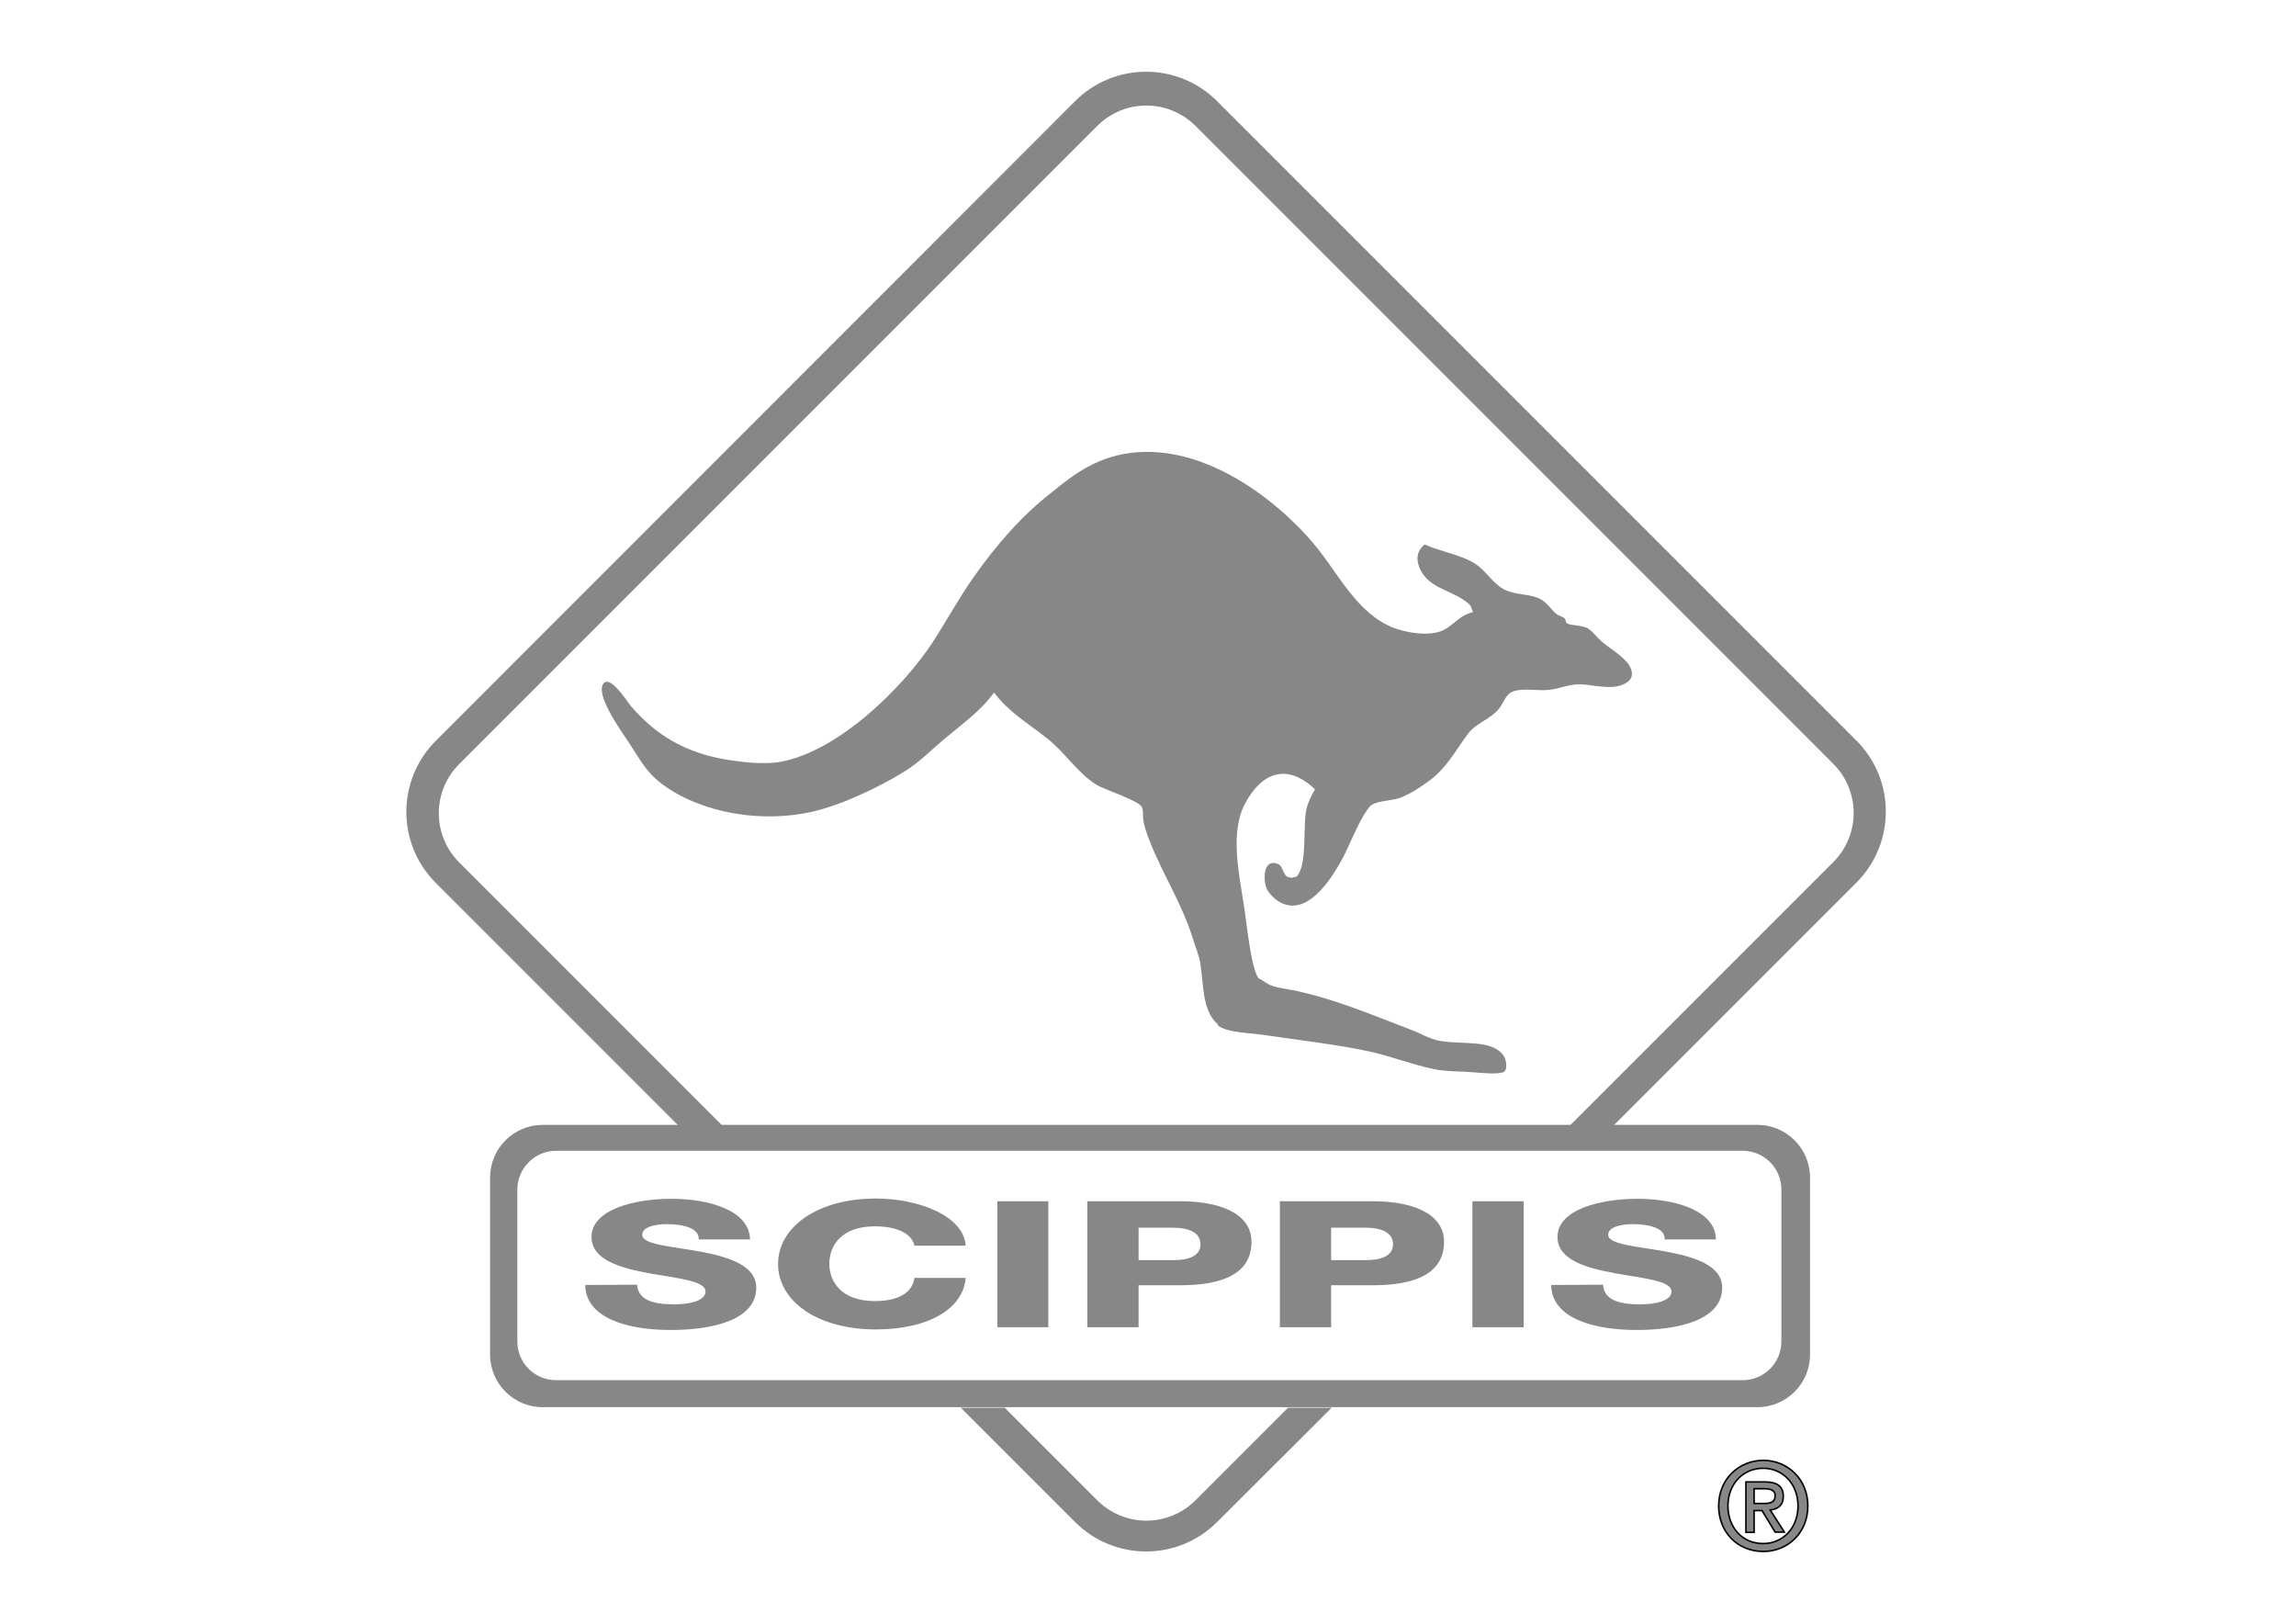
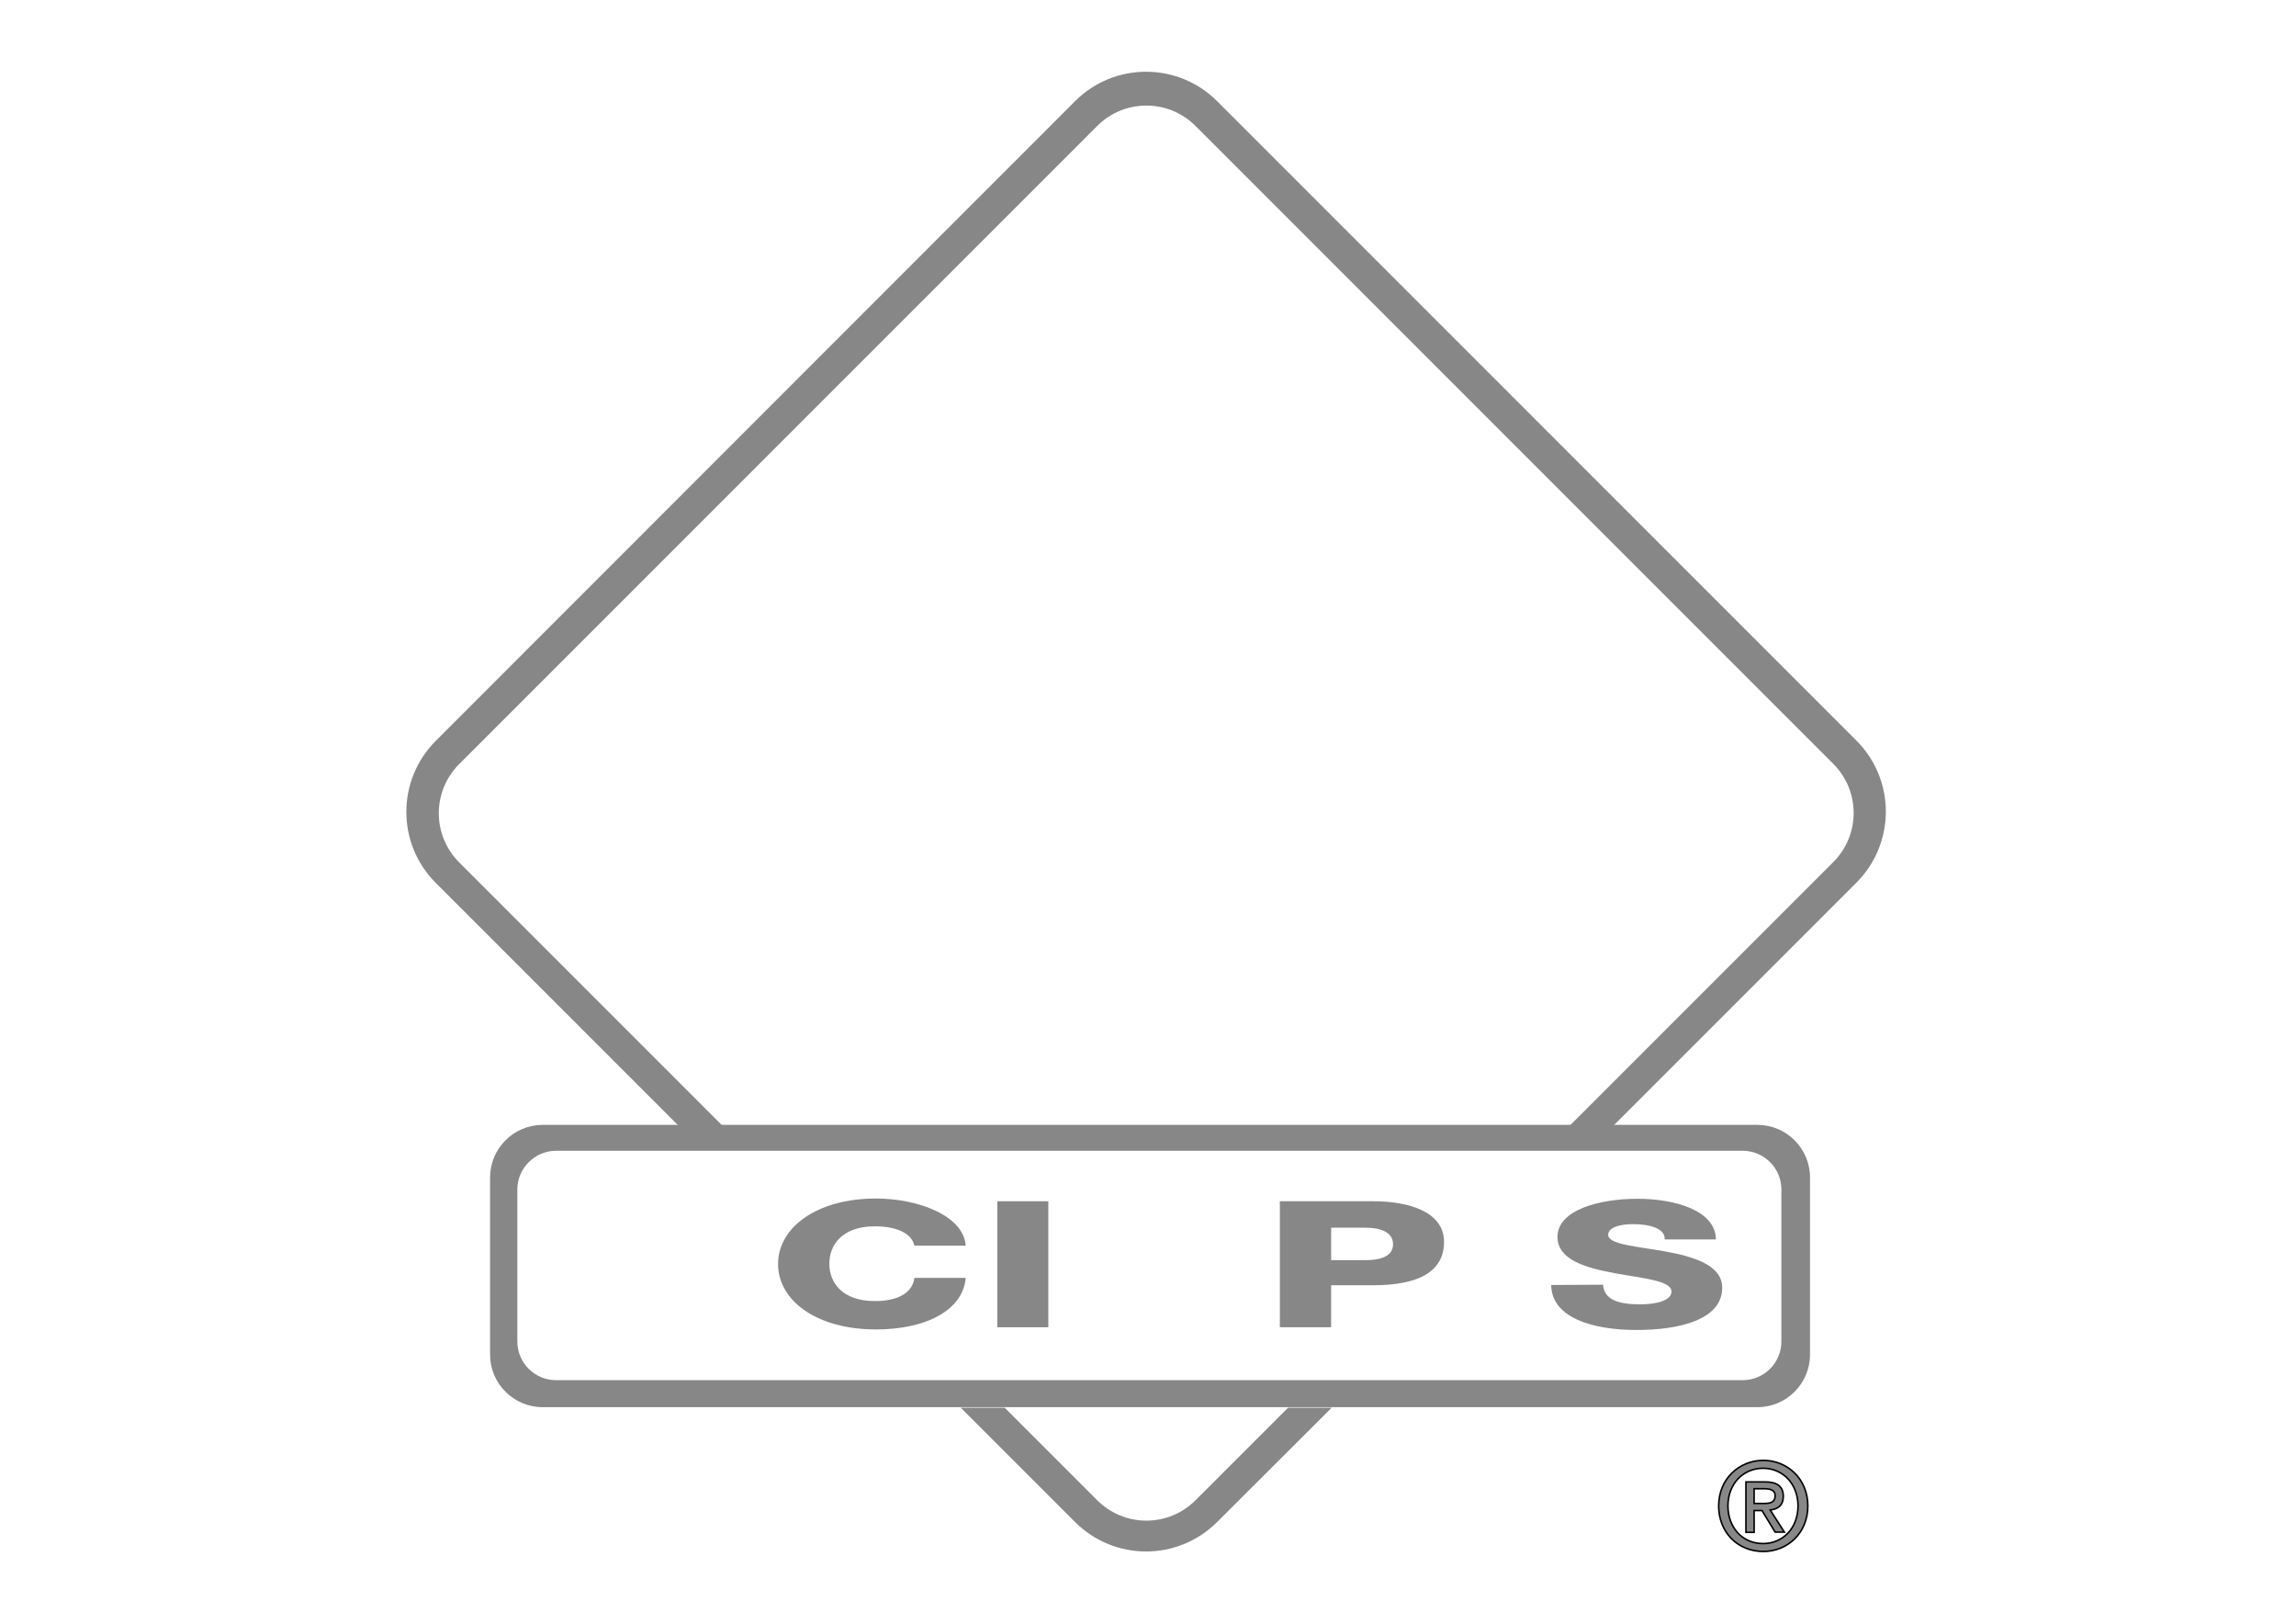
<svg xmlns="http://www.w3.org/2000/svg" version="1.1" id="Ebene_1" x="0px" y="0px" viewBox="0 0 841.9 595.3" style="enable-background:new 0 0 841.9 595.3;" xml:space="preserve">
  <style type="text/css">
	.st0{fill:#878787;}
	.st1{fill-rule:evenodd;clip-rule:evenodd;fill:#878787;}
	.st2{fill:#878787;stroke:#000000;stroke-width:0.567;stroke-miterlimit:3.864;}
</style>
  <g>
-     <path class="st0" d="M214.6,471.1c0.1,11.8,14.7,16.5,31.3,16.5c15.8,0,31.4-3.8,31.4-15.5c0-8.3-10.5-11.4-20.9-13.3   c-10.5-1.9-20.9-2.5-20.9-6.1c0-3,5-3.9,9.1-3.9c5.7,0,11.9,1.4,11.6,5.6H275c-0.1-10.4-14.5-14.9-28.8-14.9   c-13.5,0-29.3,3.9-29.3,14c0,8.5,10.8,11.4,21.1,13.3c10.4,1.9,20.7,2.7,20.7,6.7c0,3.4-5.8,4.7-11.5,4.7c-8,0-13.2-1.7-13.6-7.2   L214.6,471.1L214.6,471.1z" />
    <path class="st0" d="M354.1,456.9c-0.5-11.1-17.3-17.5-32.9-17.5c-21.8,0-35.9,10.7-35.9,24c0,13.4,14.1,24,35.9,24   c18.3,0,31.9-7,32.9-18.9h-18.8c-0.7,5.3-5.7,8.5-14.5,8.5c-12.1,0-16.7-6.9-16.7-13.7s4.6-13.7,16.7-13.7c7.9,0,13.5,2.5,14.5,7.1   h18.8V456.9z" />
    <polygon class="st0" points="365.7,486.6 384.4,486.6 384.4,440.4 365.7,440.4  " />
-     <path class="st1" d="M398.7,486.6h18.8v-15.4h15.4c15.8,0,26-4.5,26-15.9c0-10.9-12.6-14.9-26-14.9h-34.2L398.7,486.6L398.7,486.6z    M417.5,450.1h12.6c5.7,0,10.1,1.7,10.1,6.1c0,4.2-4.2,5.8-10.1,5.8h-12.6V450.1L417.5,450.1z" />
    <path class="st1" d="M469.3,486.6h18.8v-15.4h15.4c15.8,0,26-4.5,26-15.9c0-10.9-12.6-14.9-26-14.9h-34.2V486.6L469.3,486.6z    M488.1,450.1h12.6c5.7,0,10.1,1.7,10.1,6.1c0,4.2-4.2,5.8-10.1,5.8h-12.6V450.1L488.1,450.1z" />
-     <polygon class="st0" points="539.9,486.6 558.7,486.6 558.7,440.4 539.9,440.4  " />
    <path class="st0" d="M568.8,471.1c0.1,11.8,14.7,16.5,31.3,16.5c15.8,0,31.4-3.8,31.4-15.5c0-8.3-10.5-11.4-20.9-13.3   c-10.5-1.9-20.9-2.5-20.9-6.1c0-3,5-3.9,9.1-3.9c5.7,0,11.9,1.4,11.6,5.6h18.8c-0.1-10.4-14.5-14.9-28.8-14.9   c-13.5,0-29.3,3.9-29.3,14c0,8.5,10.8,11.4,21.1,13.3c10.4,1.9,20.7,2.7,20.7,6.7c0,3.4-5.8,4.7-11.5,4.7c-8,0-13.2-1.7-13.6-7.2   L568.8,471.1L568.8,471.1z" />
-     <path class="st0" d="M417.1,165.8c28.1-2.1,55.1,21,67,36.5c7.5,9.8,14.2,22.5,26.2,27.6c4.8,2,14,3.7,19.2,1   c4-2.1,5.3-5.1,10.6-6.5c-0.5-1.2-0.6-2.1-1.4-2.9c-6.3-5.7-16.1-5.4-18.7-14.9c-0.8-3,0.4-5.4,2.4-7c5.6,2.6,13.6,3.8,18.7,7.2   c4.1,2.7,6.7,7.9,11.5,9.8c3.8,1.5,8.5,1.2,12,2.9c2.5,1.2,4,3.8,6,5.5c0.9,0.8,2.2,0.9,3.1,1.7c0.5,0.5,0.3,1.5,1,1.9   c1.3,0.8,5.6,0.5,7.7,1.9c1.8,1.2,3.2,3.2,4.8,4.6c3.1,2.6,6.6,4.6,9.4,7.7c1.5,1.7,2.9,5,0.5,7c-4.1,3.3-10.5,1.8-15.8,1.2   c-5.4-0.6-8.9,1.4-13,1.9c-4.5,0.5-9.4-0.7-13.2,0.5c-3,0.9-3.7,4.3-5.5,6.5c-3,3.7-8.5,5.3-11.3,9.1c-4.6,6.2-7.8,12.4-13.9,17   c-3.2,2.4-7.1,5-11,6.5c-3.5,1.3-9.4,0.9-11.3,3.4c-4.5,5.8-7.1,14.3-10.8,20.6c-3.2,5.5-12.2,20.4-22.6,13.9   c-1.4-0.9-3-2.5-3.8-3.8c-1.9-2.9-2.1-12.3,3.8-9.8c1.6,0.7,1.7,3.2,2.9,4.3c0.7,0.7,2.2,0.7,2.2,0.7c0.7-0.3,1.5-0.2,1.9-0.7   c3.8-4.8,1.9-18.6,3.4-24.7c0.6-2.5,1.9-5,3.1-7c-10.4-9.9-19.7-6.1-25.7,5.3c-5.7,10.7-2,26.4-0.2,38.4c0.9,6,2.5,22.4,5.3,25.7   h0.2c1.4,0.7,3,2.1,4.6,2.6c2.9,1,6.5,1.3,9.1,1.9c6.7,1.5,13.3,3.5,19.7,5.8c7.4,2.6,14.7,5.6,22.1,8.4c3.3,1.2,6.8,3.4,10.6,4.1   c9.1,1.5,19.2-0.6,23.5,5.5c0.8,1.1,1.7,5.3-0.2,6c-2.5,0.9-8.3,0.2-11.3,0c-5-0.4-9.8-0.2-14.4-1.2c-8.1-1.7-15.8-4.8-23.8-6.5   c-12.4-2.6-25.7-4.1-38.6-6c-5.4-0.8-12-0.7-16.1-3.1c-0.3-0.2-0.5-0.8-0.7-1c-5.5-5-4.9-14.1-6.2-22.3c-0.4-2.7-1.8-5.8-2.6-8.6   c-4.1-13.3-11.4-24.2-16.1-36.5c-0.9-2.3-1.9-5-2.2-7.4c-0.2-1.7,0.1-3.3-0.5-4.6c-1.2-2.5-14-6.4-17-8.4c-6.9-4.5-11.6-12.1-18-17   c-6.9-5.4-13.9-9.5-19.2-16.6c-5,6.9-11.8,11.6-18.2,17c-4.7,3.9-9.1,8.5-14.4,11.8c-9,5.6-23.5,12.7-35,15.1   c-21.1,4.4-43.8-1.2-56.4-12.2c-4-3.5-6.8-8.6-9.8-13.2c-2.1-3.2-11.7-16.3-9.8-21.1c2.1-5.3,9.5,6.5,10.3,7.4   c8.7,10.2,19.4,17.3,35.8,19.9c5.2,0.8,13.2,1.8,19.2,0.7c21.7-4,45.3-27.8,55.7-43.7c5.2-8,9.7-16.3,15.1-24   c8.1-11.5,17.7-22.7,28.8-31.2C393.8,173.8,403,166.8,417.1,165.8L417.1,165.8z" />
    <path class="st0" d="M438.4,46.2c-10-10-26.1-10-36.1,0L168.4,280.1c-10,10-10,26.1,0,36.1l96.5,96.5h-16.1l-89-89   c-14.4-14.4-14.4-37.7,0-52.1L394.2,37.1c14.4-14.4,37.7-14.4,52.1,0l234.4,234.4c14.4,14.4,14.4,37.7,0,52.1l-89,89h-16l96.5-96.5   c10-10,10-26.1,0-36.1L438.4,46.2L438.4,46.2z" />
    <path class="st0" d="M368.4,516.1l33.9,33.9c10,10,26.1,10,36.1,0l33.9-33.9h16l-42,41.9c-14.4,14.4-37.7,14.4-52.1,0l-41.9-41.9   H368.4L368.4,516.1z" />
    <path class="st1" d="M643.2,553.8h2.9l4.8,7.9h3.4l-5.2-8.1c2.8-0.3,4.8-1.7,4.8-5c0-3.7-2.3-5.3-6.7-5.3h-7v18.5h3V553.8   L643.2,553.8z M643.2,551.2v-5.4h3.7c1.8,0,4,0.3,4,2.5c0,2.7-2,2.9-4.3,2.9H643.2L643.2,551.2z M662.9,552.1   c0-10-7.6-16.7-16.3-16.7c-8.8,0-16.4,6.7-16.4,16.7c0,9.5,6.8,16.7,16.4,16.7C655.3,568.8,662.9,562.2,662.9,552.1L662.9,552.1z    M659.3,552.1c0,8.2-5.6,13.8-12.8,13.8c-7.9,0-12.9-6.2-12.9-13.8c0-8.1,5.6-13.8,12.9-13.8C653.7,538.3,659.3,544,659.3,552.1   L659.3,552.1z" />
    <path class="st2" d="M643.2,553.8h2.9l4.8,7.9h3.4l-5.2-8.1c2.8-0.3,4.8-1.7,4.8-5c0-3.7-2.3-5.3-6.7-5.3h-7v18.5h3V553.8   L643.2,553.8z M643.2,551.2v-5.4h3.7c1.8,0,4,0.3,4,2.5c0,2.7-2,2.9-4.3,2.9H643.2L643.2,551.2z M662.9,552.1   c0-10-7.6-16.7-16.3-16.7c-8.8,0-16.4,6.7-16.4,16.7c0,9.5,6.8,16.7,16.4,16.7C655.3,568.8,662.9,562.2,662.9,552.1L662.9,552.1z    M659.3,552.1c0,8.2-5.6,13.8-12.8,13.8c-7.9,0-12.9-6.2-12.9-13.8c0-8.1,5.6-13.8,12.9-13.8C653.7,538.3,659.3,544,659.3,552.1   L659.3,552.1z" />
    <path class="st1" d="M199,412.4h445.4c10.6,0,19.3,8.6,19.3,19.3v64.9c0,10.6-8.6,19.3-19.3,19.3H199c-10.6,0-19.3-8.6-19.3-19.3   v-64.9C179.7,421.1,188.3,412.4,199,412.4L199,412.4z M203.9,421.9H639c7.8,0,14.2,6.3,14.2,14.2v55.7c0,7.8-6.3,14.2-14.2,14.2   H203.9c-7.8,0-14.2-6.3-14.2-14.2v-55.7C189.7,428.3,196.1,421.9,203.9,421.9L203.9,421.9z" />
  </g>
</svg>